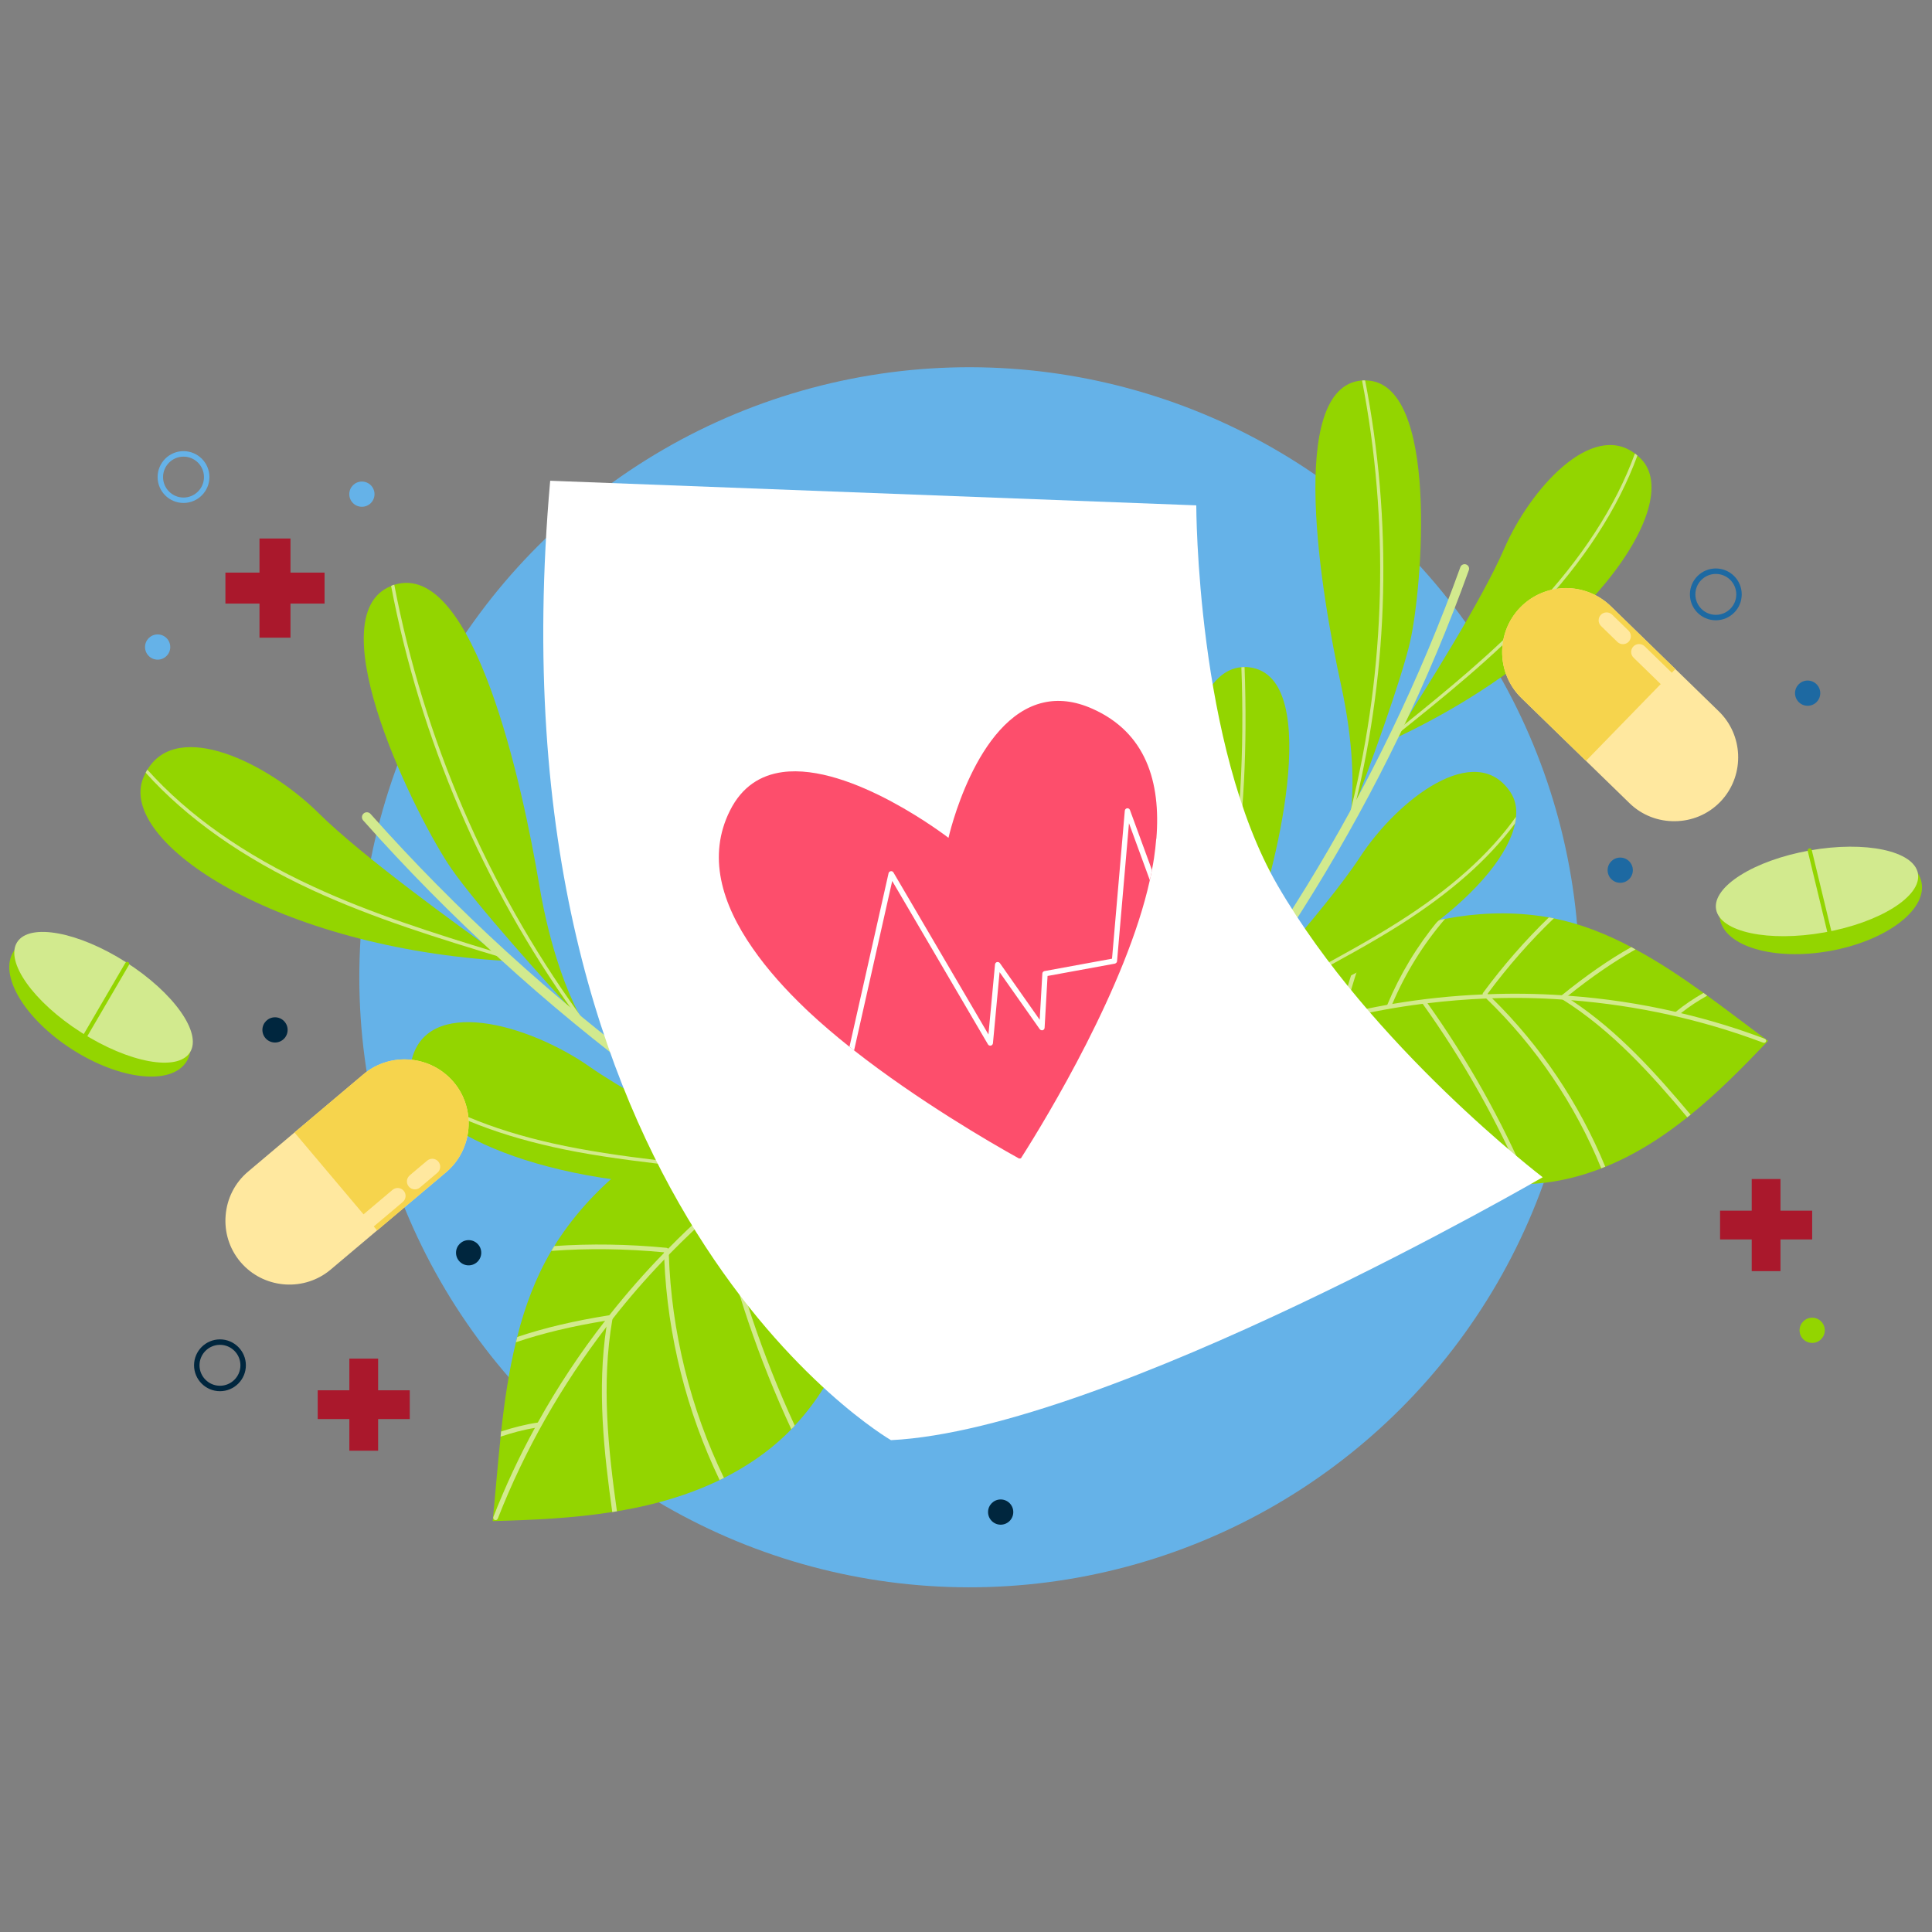
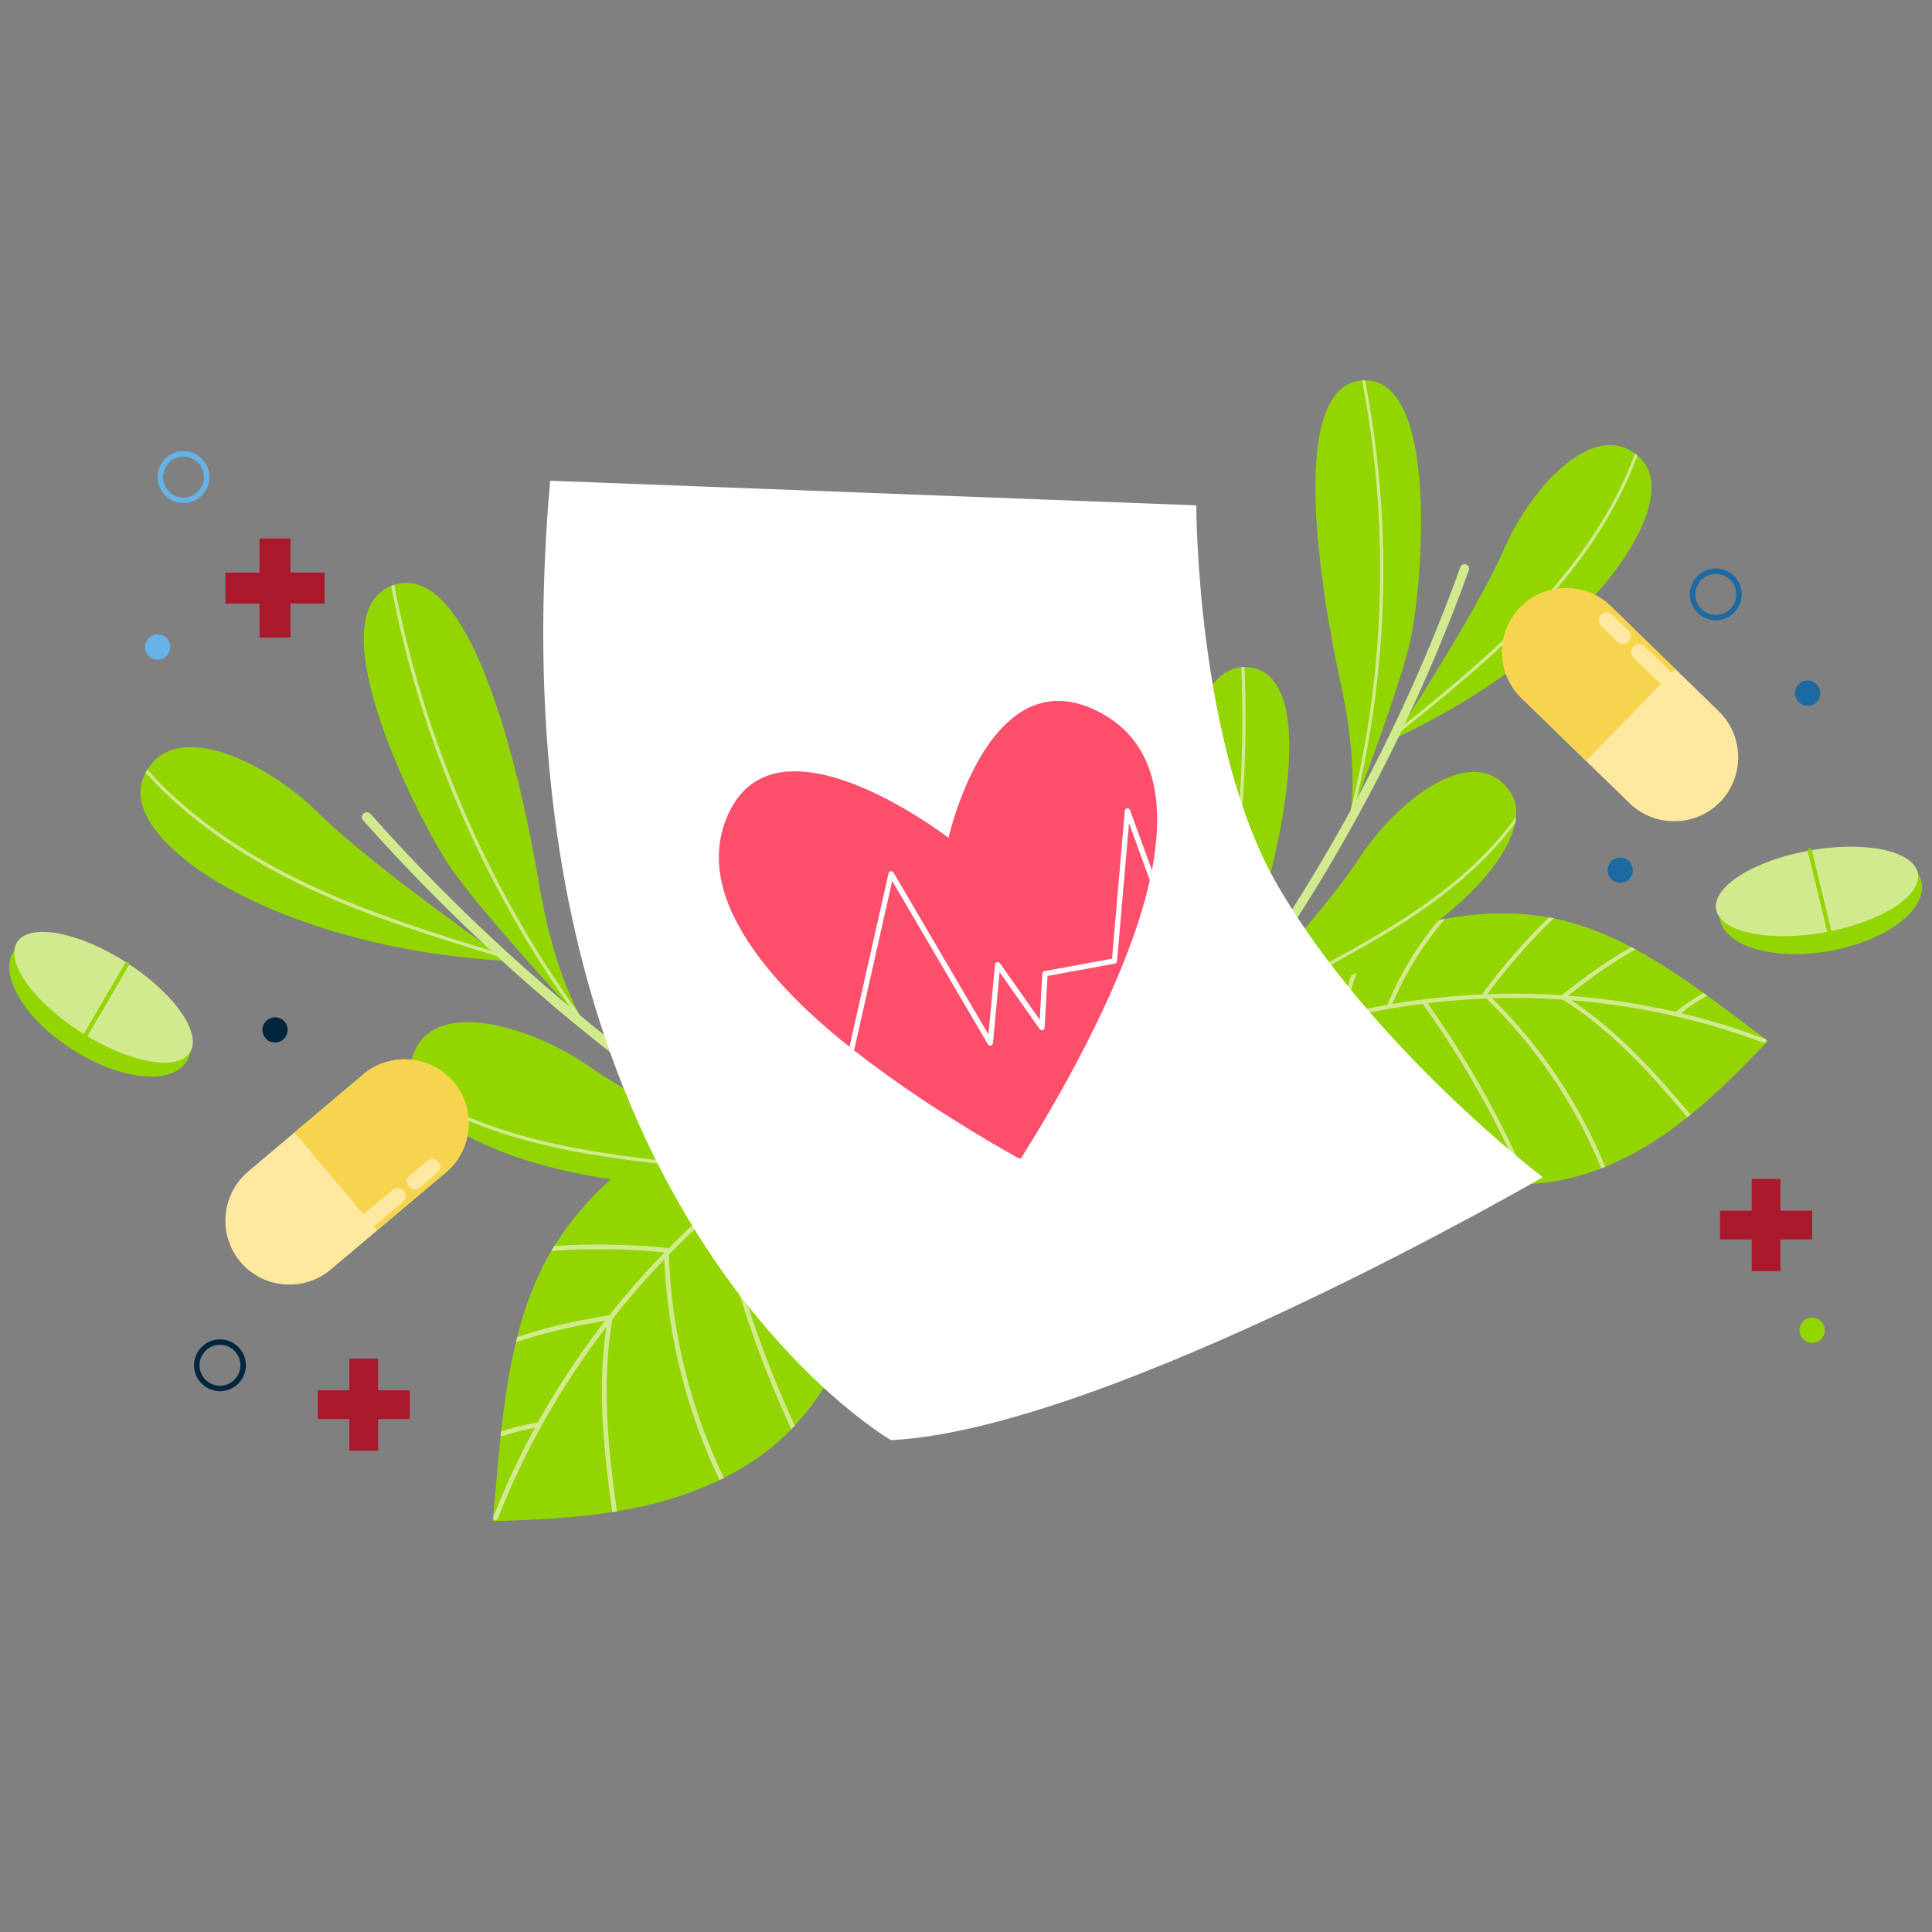
<svg xmlns="http://www.w3.org/2000/svg" cache-id="2b31af46c66b49729c296e2cb0d50c17" id="eXJPx2DsbWe1" viewBox="0 0 200 200" shape-rendering="geometricPrecision" text-rendering="geometricPrecision" width="200" height="200">
  <rect x="0" y="0" width="200" height="200" fill="#808080" stroke="none" />
  <g transform="matrix(.412 0 0 0.412-1.673-3.224)">
-     <circle r="153.3" transform="matrix(.707-.707 0.707 0.707 247.623 253.376)" fill="#65b2e8" stroke-width="0" />
    <path d="M248.14,273.16c.05.04.08.09.11.16-2.32.69-4.43,1.75-6.4,3.1-5.78,3.96-10.05,10.33-12.57,16.94-1.34,3.51-2.25,7.11-2.97,10.8-.14.68-.29,1.37-.41,2.05-.99,5.45-1.66,11.02-2.63,16.49-1.27,7.16-3.16,14.35-5.88,21.13-.19.5-.38.99-.59,1.47-3.2,7.64-7.44,14.74-13.06,20.72-.28.34-.56.63-.86.92-.52.56-1.06,1.09-1.6,1.6-4.53,4.31-9.73,7.81-15.32,10.63-.36.18-.73.36-1.09.54-5.76,2.79-11.92,4.86-18.13,6.31-2.54.6-5.1,1.1-7.68,1.53-.38.06-.78.13-1.17.19-9.9,1.57-19.98,2.01-30.04,2.28.69-6.98,1.25-14.11,2-21.23.05-.44.1-.87.13-1.3.84-7.59,1.93-15.13,3.71-22.41.1-.44.2-.88.32-1.32c1.91-7.63,4.63-14.93,8.57-21.62.24-.41.49-.82.76-1.22.47-.79.96-1.56,1.48-2.3c4.98-7.37,11.29-13.78,18.36-19.14.53-.39,1.02-.77,1.56-1.14c1.91-1.42,3.88-2.74,5.9-3.98c4.04-2.5,8.28-4.72,12.65-6.61.52-.24,1.05-.47,1.58-.64c3.87-1.64,7.86-3.01,11.91-4.12c3.25-.88,6.75-1.72,10.37-2.53.54-.13,1.07-.25,1.64-.36c12.32-2.65,26.05-4.83,37.66-6.67.61-.09,1.15-.17,1.69-.27Z" fill="#93d500" stroke-width="0" />
    <path d="M247.53,273.03c.21-.07.45-.02.61.13.05.04.08.09.11.16-2.32.69-4.43,1.75-6.4,3.1-7.85,3.1-15.46,6.7-22.79,10.76-.36.2-.7.41-1.04.58-4.95,2.78-9.75,5.76-14.42,8.94-.38.25-.76.51-1.11.78-6,4.11-11.78,8.57-17.29,13.32-.35.28-.68.57-1.03.89-4.17,3.63-8.19,7.44-12.06,11.4-.39.4-.78.8-1.14,1.19-4.62,4.8-8.98,9.81-13.05,15.03-.53.65-1.04,1.28-1.5,1.92-11.27,14.68-20.52,30.88-27.28,48.16-.13.32-.48.48-.78.34-.3-.11-.45-.45-.34-.75c3.01-7.69,6.49-15.17,10.45-22.39.24-.45.48-.89.72-1.34c4.96-8.94,10.62-17.48,16.91-25.56.33-.46.72-.93,1.07-1.4c4.31-5.46,8.89-10.69,13.73-15.65.34-.37.69-.72,1.04-1.06c5.97-6.09,12.33-11.81,19.03-17.11.37-.3.75-.58,1.13-.88c3.23-2.51,6.54-4.95,9.94-7.23.35-.28.73-.53,1.11-.78c4.56-3.1,9.25-5.99,14.06-8.69.38-.23.76-.46,1.17-.67c8.97-4.99,18.35-9.27,28.05-12.78.41-.16.74-.27,1.08-.4l.02-.01Z" fill="#d2ea8e" stroke-width="0" />
    <path d="M157.19,338.29h.12c.19-.06.39.02.52.15.08.11.14.22.16.37c0,.05,0,.09,0,.17-.01.12-.05.22-.06.34-2.82,16.25-1.03,32.7,1.14,48.24-.38.06-.78.13-1.17.19-2.09-14.96-3.84-30.79-1.47-46.51.09-.56.17-1.09.26-1.65-.19.02-.38.06-.54.1-8.48,1.38-15.87,3.16-22.45,5.39.1-.44.2-.88.32-1.32c6.79-2.3,14.44-4.09,23.19-5.47h-.02Z" fill="#d2ea8e" stroke-width="0" />
    <path d="M139.2,365.26c.38-.06.66.17.72.5.03.33-.18.62-.5.67-.3.05-.64.09-.94.17-3.01.48-5.89,1.28-8.64,2.2.05-.44.1-.87.13-1.3c2.94-.95,6.01-1.77,9.23-2.24Z" fill="#d2ea8e" stroke-width="0" />
    <path d="M143.33,320.91c9.18-.63,18.63-.48,28.19.44.17.03.32.11.43.22.08.11.12.23.11.37.02.38.03.76.05,1.14.65,19.33,5.41,38.63,13.85,56.09-.36.18-.73.36-1.09.54-8.3-17.28-13.1-36.31-13.9-55.44-.03-.55-.04-1.09-.05-1.64v-.14c-9.62-.92-19.14-1.04-28.34-.36.24-.41.49-.82.76-1.22h-.01Z" fill="#d2ea8e" stroke-width="0" />
-     <path d="M184.45,310.23c.33-.08.63.13.72.45c0,.05,0,.07.04.12c4.18,19,10.39,37.54,18.54,55.22-.28.34-.56.63-.86.92-8.2-17.65-14.48-36.24-18.71-55.25-.05-.26-.12-.51-.18-.77-.08-.3.13-.63.45-.69Z" fill="#d2ea8e" stroke-width="0" />
+     <path d="M184.45,310.23c.33-.08.63.13.72.45c0,.05,0,.07.04.12c4.18,19,10.39,37.54,18.54,55.22-.28.34-.56.63-.86.92-8.2-17.65-14.48-36.24-18.71-55.25-.05-.26-.12-.51-.18-.77-.08-.3.13-.63.45-.69" fill="#d2ea8e" stroke-width="0" />
    <path d="M164.74,298.33c9.33.38,18.55,2.15,27.37,5.26.07.02.15.06.22.07.22.1.39.29.41.51c0,.09,0,.17-.04.27-.11.3-.45.45-.75.36l-.97-.33c-8.97-3.09-18.32-4.78-27.78-5c.51-.39,1-.77,1.53-1.14h.01Z" fill="#173a59" stroke-width="0" />
    <path d="M184.87,287.11c6,2.37,12.07,5.18,18.29,8.46.25.14.32.37.39.51l.06.61c1.59,16.37,6.33,32.49,13.79,47.13-.19.5-.38.99-.59,1.47-7.69-14.83-12.6-31.2-14.31-47.82l-.1-.95c-.13-.06-.23-.12-.35-.18-6.37-3.36-12.59-6.21-18.76-8.61.52-.24,1.05-.47,1.58-.64v.02Z" fill="#173a59" stroke-width="0" />
    <path d="M208.78,280.11l9.61,6.11.21.15c.1.06.18.15.22.26l.25.55l7.24,16.98c-.14.68-.29,1.37-.41,2.05l-7.87-18.45-.22-.5-.59-.37-10.07-6.42c.54-.13,1.07-.25,1.64-.36h-.01Z" fill="#173a59" stroke-width="0" />
    <path d="M117.43,226.02c6.48,9.36,23.93,28.66,30.76,36.11.86.95,1.56,1.72,2.02,2.22.35.38.6.65.74.76-.07-.13-.29-.44-.56-.91-.27-.48-.6-1.09-1.02-1.89-2.43-4.7-6.99-15.28-9.86-32.36-4.03-24-16.28-81.54-36.38-75.19l-.24.06c-.21.05-.37.13-.56.25-19.16,7.61,6.97,59.28,15.1,70.95Z" fill="#93d500" stroke-width="0" />
    <path d="M131.69,249.29c0,0-.35-.24-1.02-.73-.53-.38-1.29-.91-2.21-1.55-8.93-6.37-33.39-24.01-44.32-34.86-12.82-12.67-35.38-23.69-43.04-10.93-.16.22-.32.48-.43.76-.25.46-.46.92-.66,1.41-6.32,16.06,33.62,42.67,91.69,45.91l-.01-.01Z" fill="#93d500" stroke-width="0" />
    <path d="M187.47,283.96c6.78,6.92,22.4,19.47,31.94,26.92.03,0,.04.03.05.06c2.27,1.76,4.17,3.24,5.53,4.28c1.14.91,1.9,1.48,2.14,1.68-.67-.78-9.47-10.65-17.21-32.76-7.78-22.29-28.47-74.31-46.79-68.69-.27.07-.58.15-.84.28-.37.13-.76.3-1.11.5-18.8,10.18,16.24,57.48,26.3,67.72l-.01.01Z" fill="#0c94c9" stroke-width="0" />
    <path d="M108.45,281.57c.24.52.56,1.06.91,1.59c9.17,13.93,46.52,26.41,93.53,21.62.85-.11,1.7-.18,2.55-.28c0,0-.21-.09-.57-.26-4.72-2.27-38.07-18.2-52.54-28.31-15.54-10.89-41.41-18.16-44.96-1.23-.48,2.27-.12,4.58,1.08,6.87Z" fill="#93d500" stroke-width="0" />
    <path d="M252.7,329.96c.25-.12.47-.33.6-.6.29-.62.02-1.35-.6-1.64-58.76-27.13-112.54-67.03-155.54-115.39-.45-.51-1.24-.55-1.74-.1-.51.45-.56,1.23-.1,1.74c43.22,48.62,97.29,88.73,156.35,115.99.34.16.72.15,1.04,0h-.01Z" fill="#d2ea8e" stroke-width="0" />
    <path d="M148.19,262.13c.47.72.97,1.39,1.48,2.1.11.15.31.21.48.17q.1-.03.13-.07c.06-.05.09-.09.11-.14.11-.14.1-.32-.01-.47-.34-.46-.68-.96-1.01-1.42-22.92-31.9-38.85-68.95-46.24-107.55l-.24.06c-.21.05-.37.13-.56.25c7.34,38.39,23.12,75.3,45.86,107.06v.01Z" fill="#d2ea8e" stroke-width="0" />
    <path d="M40.66,201.98c10.33,11.48,24.39,21.4,41.79,29.46c15.54,7.18,32.13,12.27,48.22,17.13-.53-.38-1.29-.91-2.21-1.55-15.32-4.69-30.98-9.61-45.63-16.4-17.4-8.02-31.44-17.91-41.74-29.4-.16.22-.32.48-.43.76Z" fill="#d2ea8e" stroke-width="0" />
    <path d="M162.28,215.74c14.85,41.44,33.59,72.65,57.12,95.14.03,0,.04.03.05.06c1.61,1.49,3.19,2.98,4.82,4.39.14.11.29.14.43.11.07-.02.16-.08.22-.13q0,0,.05-.09c.07-.16.04-.41-.1-.56-25.76-22.66-45.95-55.14-61.76-99.22-.27.07-.58.15-.84.28l.01.02Z" fill="#173a59" stroke-width="0" />
    <path d="M108.45,281.57c.24.52.56,1.06.91,1.59c10.52,6.48,23.64,11.1,39.62,14.09c8.98,1.66,18.25,2.74,27.17,3.76c8.79,1.06,17.87,2.11,26.74,3.77c1.33.21,2.63.46,3.93.72.04.03.11,0,.18,0c.17-.04.29-.15.32-.33.05-.23-.09-.49-.35-.53-.69-.15-1.38-.27-2.1-.38-9.47-1.87-19.22-2.97-28.64-4.09-8.89-1.03-18.13-2.12-27.07-3.79-16.58-3.06-30.05-7.95-40.71-14.8v-.01Z" fill="#d2ea8e" stroke-width="0" />
    <path d="M298.99,279.29c0,.06,0,.11.04.17c1.84-1.12,3.8-1.89,5.87-2.39c6.08-1.46,12.85-.49,18.74,1.79c3.12,1.21,6.06,2.75,8.93,4.48.54.31,1.08.62,1.6.95c4.21,2.6,8.3,5.48,12.5,8.11c5.5,3.43,11.4,6.48,17.51,8.72.44.17.88.34,1.33.49c6.98,2.44,14.22,3.87,21.54,3.72.39.02.75,0,1.13-.02.68-.01,1.35-.05,2.02-.11c5.56-.42,10.99-1.79,16.2-3.8.34-.13.67-.27,1.01-.4c5.29-2.15,10.34-5,15.01-8.25c1.91-1.33,3.77-2.72,5.6-4.18.27-.21.55-.44.83-.66c6.95-5.62,13.26-12.04,19.45-18.55-5.04-3.71-10.09-7.6-15.26-11.36-.32-.23-.64-.45-.94-.69-5.53-3.97-11.18-7.76-17.07-10.92-.35-.2-.7-.4-1.07-.58-6.2-3.29-12.66-5.85-19.45-7.23-.42-.08-.83-.16-1.26-.23-.8-.16-1.61-.29-2.41-.39-7.86-1.1-15.88-.74-23.65.74-.58.12-1.12.21-1.68.35-2.08.42-4.13.93-6.16,1.53-4.07,1.19-8.08,2.67-11.93,4.44-.48.2-.94.42-1.37.67-3.4,1.58-6.69,3.41-9.84,5.43-2.53,1.63-5.17,3.45-7.87,5.37-.4.28-.81.56-1.22.87-9.12,6.58-18.76,14.38-26.91,20.98-.42.35-.8.67-1.19.96l-.03-.01Z" fill="#93d500" stroke-width="0" />
    <path d="M299.27,278.8c-.17.1-.28.29-.28.48c0,.06,0,.11.04.17c1.84-1.12,3.8-1.89,5.87-2.39c6.74-3.35,13.68-6.24,20.74-8.68.35-.12.69-.22,1.01-.34c4.8-1.62,9.64-3.03,14.54-4.22.4-.1.79-.2,1.18-.27c6.31-1.53,12.72-2.69,19.15-3.5.39-.07.79-.11,1.21-.15c4.89-.59,9.82-.99,14.76-1.19.5-.02.99-.04,1.47-.05c5.94-.2,11.86-.09,17.76.33.75.04,1.47.07,2.17.15c16.46,1.3,32.72,4.84,48.21,10.68.3.11.6-.03.69-.31.1-.26-.03-.57-.3-.68-6.89-2.6-13.93-4.76-21.08-6.44-.44-.11-.88-.21-1.32-.32-8.89-2.06-17.93-3.4-27.04-4.06-.51-.06-1.05-.08-1.57-.12-6.19-.4-12.39-.49-18.57-.25-.45,0-.89.03-1.32.05-7.6.32-15.19,1.12-22.7,2.39-.42.07-.83.15-1.26.22-3.59.64-7.19,1.38-10.73,2.26-.39.07-.79.17-1.18.27-4.77,1.17-9.5,2.55-14.16,4.13-.38.12-.76.23-1.14.38-8.66,2.97-17.1,6.63-25.22,10.96-.35.18-.62.33-.91.48l-.02.02Z" fill="#d2ea8e" stroke-width="0" />
    <path d="M396.47,257.9l-.08.07c-.14.1-.21.27-.2.44.02.12.06.23.15.32.03.03.06.06.12.1.09.06.18.1.26.16c12.45,7.84,22.29,18.84,31.29,29.57.27-.21.55-.44.83-.66-8.67-10.32-18.11-20.93-29.95-28.75-.42-.28-.83-.54-1.25-.81.13-.11.27-.21.39-.3c5.98-4.8,11.58-8.63,16.98-11.66-.35-.2-.7-.4-1.07-.58-5.58,3.13-11.33,7.13-17.47,12.1Z" fill="#d2ea8e" stroke-width="0" />
    <path d="M425.08,262.08c-.27.21-.28.54-.1.78.2.22.51.25.75.07.22-.17.44-.37.67-.52c2.11-1.71,4.36-3.14,6.62-4.41-.32-.23-.64-.45-.94-.69-2.38,1.38-4.76,2.93-7,4.78v-.01Z" fill="#d2ea8e" stroke-width="0" />
    <path d="M393.23,238.34c-5.9,5.71-11.45,12.06-16.54,18.95-.08.13-.12.28-.11.41.02.12.08.21.18.29.24.24.49.48.73.71c12.42,11.98,22.37,26.65,28.9,42.67.34-.13.67-.27,1.01-.4-6.5-15.82-16.24-30.37-28.44-42.32-.34-.35-.7-.68-1.06-1.01l-.09-.09c5.12-6.92,10.73-13.3,16.68-18.99-.42-.08-.83-.16-1.26-.23v.01Z" fill="#d2ea8e" stroke-width="0" />
    <path d="M361.59,259.21c-.25.17-.3.5-.13.74.03.03.04.05.06.09c10.1,14.11,18.68,29.3,25.53,45.26.39.02.75,0,1.13-.02-6.8-15.97-15.37-31.24-25.45-45.39-.14-.19-.27-.39-.41-.58-.15-.23-.5-.3-.73-.11v.01Z" fill="#d2ea8e" stroke-width="0" />
    <path d="M365.48,239.04c-5.32,6.41-9.65,13.58-12.86,21.28-.03.06-.05.13-.08.19-.07.21-.04.43.09.58.06.06.12.1.2.13.26.1.57-.03.69-.28l.36-.84c3.31-7.79,7.77-14.99,13.27-21.4-.56.11-1.11.2-1.67.34Z" fill="#d2ea8e" stroke-width="0" />
    <path d="M346.02,245.68c-2.01,5.39-3.77,11.1-5.31,17.18-.06.25.05.44.11.56l.37.41c9.9,10.83,17.75,23.6,23.01,37.28.44.17.88.34,1.33.49-5.24-13.96-13.15-26.98-23.15-38.04l-.57-.63c.04-.12.06-.22.09-.34c1.58-6.23,3.4-12.05,5.5-17.57-.48.2-.94.42-1.37.67l-.01-.01Z" fill="#d2ea8e" stroke-width="0" />
    <path d="M327.1,257.35l-1.69,10.02-.03.22c-.02.1-.01.21.04.3l.22.49l6.93,14.94c.54.31,1.08.62,1.6.95l-7.53-16.23-.2-.45.11-.61l1.76-10.51c-.4.28-.81.56-1.22.87l.01.01Z" fill="#173a59" stroke-width="0" />
    <path d="M358.41,168.88c-2.32,10.17-10.58,32.52-13.85,41.18-.41,1.1-.74,1.99-.96,2.58-.17.45-.29.76-.37.9.01-.13.1-.47.16-.97s.14-1.13.23-1.96c.46-4.83.74-15.37-2.65-30.87-4.75-21.78-13.94-74.87,5.31-76.32l.22-.03c.19-.03.36-.01.56.02c18.89-.06,14.27,52.77,11.34,65.47h.01Z" fill="#93d500" stroke-width="0" />
    <path d="M354.21,193.53c0,0,.22-.32.62-.96.32-.5.78-1.21,1.35-2.07c5.42-8.46,20.2-31.79,25.8-44.75c6.58-15.14,22.01-32.2,32.87-23.96.21.13.43.3.62.5.37.31.7.62,1.04.97c10.84,11.5-14.05,47.73-62.31,70.27h.01Z" fill="#93d500" stroke-width="0" />
    <path d="M318.6,242.01c-3.4,8.19-12.41,24.18-17.98,33.77-.03,0-.03.04-.02.07-1.33,2.27-2.44,4.18-3.24,5.53-.66,1.17-1.11,1.91-1.24,2.16.3-.89,4.42-12.28,3.46-33.72-.98-21.6-1.11-72.88,16.38-74.35.26-.03.55-.07.81-.04.36-.02.75,0,1.12.05c19.46,2.25,5.78,54.4.72,66.54l-.01-.01Z" fill="#93d500" stroke-width="0" />
    <path d="M384.97,213.05c-.03.53-.11,1.09-.23,1.66-3.05,14.96-30.55,38.3-72.15,50.26-.76.2-1.51.43-2.26.63c0,0,.14-.15.4-.41c3.24-3.54,26.17-28.45,35.02-41.97c9.5-14.56,29.02-29.55,37.81-16.37c1.18,1.77,1.66,3.86,1.42,6.2h-.01Z" fill="#93d500" stroke-width="0" />
    <path d="M278.82,303.35c-.26-.01-.51-.12-.71-.31-.45-.43-.47-1.14-.04-1.6c40.71-43.08,72.84-95.34,92.92-151.11.21-.59.86-.89,1.45-.68s.89.86.68,1.45c-20.18,56.06-52.48,108.59-93.4,151.9-.24.25-.57.37-.89.35h-.01Z" fill="#d2ea8e" stroke-width="0" />
    <path d="M344.56,210.07c-.16.77-.35,1.52-.54,2.29-.04.17-.19.29-.35.31q-.1.01-.13-.01c-.07-.02-.1-.05-.14-.08-.14-.08-.19-.24-.15-.4.13-.51.25-1.05.38-1.55c8.62-34.93,9.53-71.86,2.66-107.19l.22-.03c.19-.03.36-.01.56.02c6.84,35.14,6.01,71.9-2.51,106.65v-.01Z" fill="#d2ea8e" stroke-width="0" />
    <path d="M415.48,122.29c-4.87,13.28-13.44,26.51-25.49,39.29-10.77,11.4-23.13,21.38-35.16,30.99.32-.5.78-1.21,1.35-2.07c11.42-9.2,23.07-18.73,33.2-29.49c12.06-12.75,20.63-25.94,25.47-39.22.21.13.43.3.62.5h.01Z" fill="#d2ea8e" stroke-width="0" />
    <path d="M316.77,175.43c1.5,40.29-3.8,73.21-16.14,100.36-.03,0-.03.04-.02.07-.87,1.81-1.7,3.62-2.61,5.38-.08.14-.2.22-.33.24-.06,0-.16-.01-.23-.03q0,0-.07-.06c-.11-.12-.18-.34-.1-.51c14.18-28.04,20.28-62.54,18.7-105.4.26-.03.55-.07.81-.04l-.01-.01Z" fill="#d2ea8e" stroke-width="0" />
    <path d="M384.97,213.05c-.03.53-.11,1.09-.23,1.66-6.74,9.1-16.31,17.5-28.88,25.48-7.07,4.47-14.58,8.55-21.82,12.46-7.11,3.89-14.47,7.88-21.45,12.31-1.06.63-2.08,1.29-3.1,1.95-.03.04-.09.05-.16.05-.16.02-.3-.03-.38-.18-.12-.18-.09-.44.12-.57.54-.37,1.08-.7,1.66-1.04c7.41-4.81,15.32-9.07,22.96-13.23c7.21-3.91,14.69-7.98,21.72-12.45c13.05-8.25,22.84-17,29.57-26.46l-.01.02Z" fill="#d2ea8e" stroke-width="0" />
    <path d="M282.64,305.59c0,0-70.29-64.65-56.05-84.8s110.5,69.33,110.5,69.33l-43.04,25.26-11.41-9.79Z" fill="#fd8572" stroke-width="0" />
    <path d="M142.3,128.62l162.34,6.18c0,0,0,60.28,20.46,95.53c23.45,40.41,66.58,73.29,66.58,73.29s-109.08,63.3-163.75,66.06c0,0-101.78-58.75-85.63-241.06Z" fill="#fff" stroke-width="0" />
    <path d="M294.58,218.56c-.13,1.59-.31,3.19-.55,4.81-.08.51-.16,1.01-.25,1.53-.08.51-.18,1.03-.29,1.56-.14.84-.32,1.67-.52,2.51-5.87,26.65-25.82,59.58-32.39,69.89-.06,0-.2.01-.46.06-7.25-4.01-25.51-14.65-41.45-27.16-.38-.3-.78-.59-1.16-.91-3.59-2.86-7.04-5.8-10.21-8.76-.25-.25-.51-.49-.78-.74-5.07-4.84-9.66-9.94-13.3-15.2-7.92-11.33-11.42-23.29-5.76-34.63c3.06-6.13,7.77-8.94,13.19-9.69c17.31-2.36,41.73,16.51,41.73,16.51s6.71-30.12,23.88-33.99c3.63-.83,7.74-.48,12.35,1.59c13.3,5.95,17.17,18.26,16,32.62h-.03Z" fill="#fd4e6c" stroke-width="0" />
    <path d="M292.96,228.96l-5.23-14.29-3,34.68c-.03.31-.26.51-.54.6l-16.92,3.1-.74,13.01c-.01.29-.21.55-.48.62s-.57-.04-.74-.26l-10.09-14.33-1.67,17.87c-.03.27-.24.53-.53.59-.28.06-.58-.07-.72-.31l-24.06-41.06-9.58,42.58c-.38-.3-.78-.59-1.16-.91l9.82-43.61c.04-.27.29-.46.54-.51.28-.06.55.07.69.31l23.87,40.71l1.65-17.6c.03-.29.23-.52.49-.59.28-.06.55.03.73.26l10.01,14.24.66-11.62c.01-.31.25-.55.55-.62l16.96-3.11l3.21-37.17c.03-.32.25-.58.58-.62.31-.05.61.14.71.42l5.53,15.09c-.14.84-.32,1.67-.52,2.51l-.02.02Z" fill="#fff" stroke-width="0" />
    <path d="M436.27,209.32c-3.09,3.18-7.19,4.8-11.33,4.84-4.13.07-8.28-1.44-11.45-4.53l-27.14-26.4c-5.9-5.74-6.44-14.99-1.52-21.36.36-.49.77-.96,1.21-1.41c3.08-3.16,7.18-4.79,11.31-4.86c4.13-.04,8.28,1.47,11.45,4.56l27.14,26.4c6.12,5.96,6.47,15.67.98,22.05-.21.24-.43.49-.65.72v-.01Z" fill="#ffe89f" stroke-width="0" />
    <path d="M425.02,175.92L402.56,199l-16.21-15.78c-6.35-6.18-6.49-16.43-.31-22.78c3.08-3.16,7.18-4.79,11.31-4.86c4.13-.04,8.28,1.47,11.45,4.56l16.21,15.78h.01Z" fill="#f6d44d" stroke-width="0" />
    <path d="M410.45,169.12l-4.11-4c-.79-.77-.8-2.03-.04-2.82.77-.79,2.03-.8,2.82-.04l4.11,4c.79.77.8,2.03.04,2.82-.77.79-2.03.8-2.82.04Z" fill="#ffe89f" stroke-width="0" />
    <path d="M423.45,181.77l-8.94-8.7c-.79-.77-.8-2.03-.04-2.82.77-.79,2.03-.8,2.82-.04l8.94,8.7c.79.77.8,2.03.04,2.82-.77.79-2.03.8-2.82.04Z" fill="#ffe89f" stroke-width="0" />
    <path d="M64.47,324.9c-2.86-3.39-4.07-7.63-3.71-11.75.34-4.12,2.25-8.1,5.64-10.95l28.94-24.41c6.29-5.31,15.55-4.93,21.41.58.45.4.88.86,1.29,1.34c2.85,3.37,4.06,7.61,3.72,11.74-.36,4.12-2.27,8.09-5.66,10.95L87.16,326.81c-6.53,5.51-16.23,4.9-22.04-1.19-.22-.24-.44-.47-.65-.72Z" fill="#ffe89f" stroke-width="0" />
    <path d="M98.81,316.98L78.05,292.37l17.29-14.59c6.78-5.72,16.98-4.85,22.7,1.93c2.85,3.37,4.06,7.61,3.72,11.74-.36,4.12-2.27,8.09-5.66,10.95L98.81,316.99v-.01Z" fill="#f6d44d" stroke-width="0" />
    <path d="M107.01,303.14l4.38-3.69c.84-.71,2.1-.6,2.81.24s.6,2.1-.24,2.81l-4.38,3.7c-.84.71-2.1.6-2.81-.24s-.6-2.1.24-2.81v-.01Z" fill="#ffe89f" stroke-width="0" />
    <path d="M93.15,314.84l9.54-8.05c.84-.71,2.1-.6,2.81.24s.6,2.1-.24,2.81l-9.54,8.05c-.84.71-2.1.6-2.81-.24s-.6-2.1.24-2.81Z" fill="#ffe89f" stroke-width="0" />
    <path d="M486.89,229.64c1.24,6.97-9.11,14.64-23.11,17.14-14.01,2.49-26.36-1.14-27.6-8.11s9.11-14.64,23.11-17.14c14-2.49,26.36,1.14,27.6,8.11Z" fill="#93d500" stroke-width="0" />
    <path d="M485.96,227.3c1.01,5.69-9.52,12.32-23.52,14.81-14.01,2.49-26.18-.1-27.19-5.79s9.52-12.32,23.53-14.81s26.18.1,27.19,5.79h-.01Z" fill="#d2ea8e" stroke-width="0" />
    <path d="M463.75,243.6c-.12-.07-.22-.19-.25-.33l-5.23-21.64c-.07-.28.1-.56.38-.63s.56.1.63.38l5.23,21.64c.07.28-.1.56-.38.63-.13.03-.26.01-.37-.05h-.01Z" fill="#93d500" stroke-width="0" />
    <path d="M50.89,274.61c-3.81,5.97-16.62,4.61-28.61-3.05-11.99-7.65-18.62-18.69-14.82-24.66c3.81-5.97,16.62-4.61,28.61,3.05c11.99,7.65,18.62,18.69,14.82,24.66Z" fill="#93d500" stroke-width="0" />
    <path d="M51.79,272.26c-3.11,4.87-15.35,2.62-27.34-5.03s-19.19-17.8-16.08-22.68c3.11-4.87,15.35-2.62,27.34,5.03s19.19,17.8,16.08,22.68Z" fill="#d2ea8e" stroke-width="0" />
    <path d="M24.89,269.56c-.09,0-.17-.02-.25-.07-.25-.14-.33-.46-.19-.71l11.11-19.02c.14-.25.46-.33.71-.19s.33.46.19.71L25.35,269.3c-.1.17-.27.26-.46.26Z" fill="#93d500" stroke-width="0" />
    <path d="M50.17,134.2c-3.59,0-6.51-2.92-6.51-6.51s2.92-6.51,6.51-6.51s6.51,2.92,6.51,6.51-2.92,6.51-6.51,6.51Zm0-11.64c-2.83,0-5.14,2.31-5.14,5.14s2.31,5.14,5.14,5.14s5.14-2.3,5.14-5.14-2.3-5.14-5.14-5.14Z" fill="#65b2e8" stroke-width="0" />
    <path d="M435.18,163.68c-3.59,0-6.51-2.92-6.51-6.51s2.92-6.51,6.51-6.51s6.51,2.92,6.51,6.51-2.92,6.51-6.51,6.51Zm0-11.65c-2.83,0-5.14,2.3-5.14,5.14s2.31,5.14,5.14,5.14s5.14-2.3,5.14-5.14-2.3-5.14-5.14-5.14Z" fill="#1d69a2" stroke-width="0" />
    <path d="M59.33,357.38c-3.59,0-6.51-2.92-6.51-6.51s2.92-6.51,6.51-6.51s6.51,2.92,6.51,6.51-2.92,6.51-6.51,6.51Zm0-11.65c-2.83,0-5.14,2.3-5.14,5.14s2.31,5.14,5.14,5.14s5.14-2.31,5.14-5.14-2.31-5.14-5.14-5.14Z" fill="#00263e" stroke-width="0" />
    <path d="M461.42,181.99c0,1.75-1.42,3.17-3.17,3.17s-3.17-1.42-3.17-3.17s1.42-3.17,3.17-3.17s3.17,1.42,3.17,3.17Z" fill="#1d69a2" stroke-width="0" />
-     <path d="M258.66,387.75c0,1.75-1.42,3.17-3.17,3.17s-3.17-1.42-3.17-3.17s1.42-3.17,3.17-3.17s3.17,1.42,3.17,3.17Z" fill="#00263e" stroke-width="0" />
    <path d="M76.33,266.6c0,1.75-1.42,3.17-3.17,3.17s-3.17-1.42-3.17-3.17s1.42-3.17,3.17-3.17s3.17,1.42,3.17,3.17Z" fill="#00263e" stroke-width="0" />
    <path d="M414.33,226.47c0,1.75-1.42,3.17-3.17,3.17s-3.17-1.42-3.17-3.17s1.42-3.17,3.17-3.17s3.17,1.42,3.17,3.17Z" fill="#1d69a2" stroke-width="0" />
    <path d="M462.56,342.08c0,1.75-1.42,3.17-3.17,3.17s-3.17-1.42-3.17-3.17s1.42-3.17,3.17-3.17s3.17,1.42,3.17,3.17Z" fill="#93d500" stroke-width="0" />
-     <path d="M98.16,131.99c0,1.75-1.42,3.17-3.17,3.17s-3.17-1.42-3.17-3.17s1.42-3.17,3.17-3.17s3.17,1.42,3.17,3.17Z" fill="#65b2e8" stroke-width="0" />
    <path d="M46.84,170.4c0,1.75-1.42,3.17-3.17,3.17s-3.17-1.42-3.17-3.17s1.42-3.17,3.17-3.17s3.17,1.42,3.17,3.17Z" fill="#65b2e8" stroke-width="0" />
-     <path d="M124.98,322.59c0,1.75-1.42,3.17-3.17,3.17s-3.17-1.42-3.17-3.17s1.42-3.17,3.17-3.17s3.17,1.42,3.17,3.17Z" fill="#00263e" stroke-width="0" />
    <polygon points="85.61,151.7 77.05,151.7 77.05,143.13 69.26,143.13 69.26,151.7 60.7,151.7 60.7,159.48 69.26,159.48 69.26,168.05 77.05,168.05 77.05,159.48 85.61,159.48 85.61,151.7" fill="#aa182c" stroke-width="0" />
    <polygon points="107.02,357.15 99.07,357.15 99.07,349.19 91.84,349.19 91.84,357.15 83.89,357.15 83.89,364.38 91.84,364.38 91.84,372.33 99.07,372.33 99.07,364.38 107.02,364.38 107.02,357.15" fill="#aa182c" stroke-width="0" />
    <polygon points="459.39,312.02 451.43,312.02 451.43,304.07 444.2,304.07 444.2,312.02 436.25,312.02 436.25,319.25 444.2,319.25 444.2,327.21 451.43,327.21 451.43,319.25 459.39,319.25 459.39,312.02" fill="#aa182c" stroke-width="0" />
  </g>
</svg>